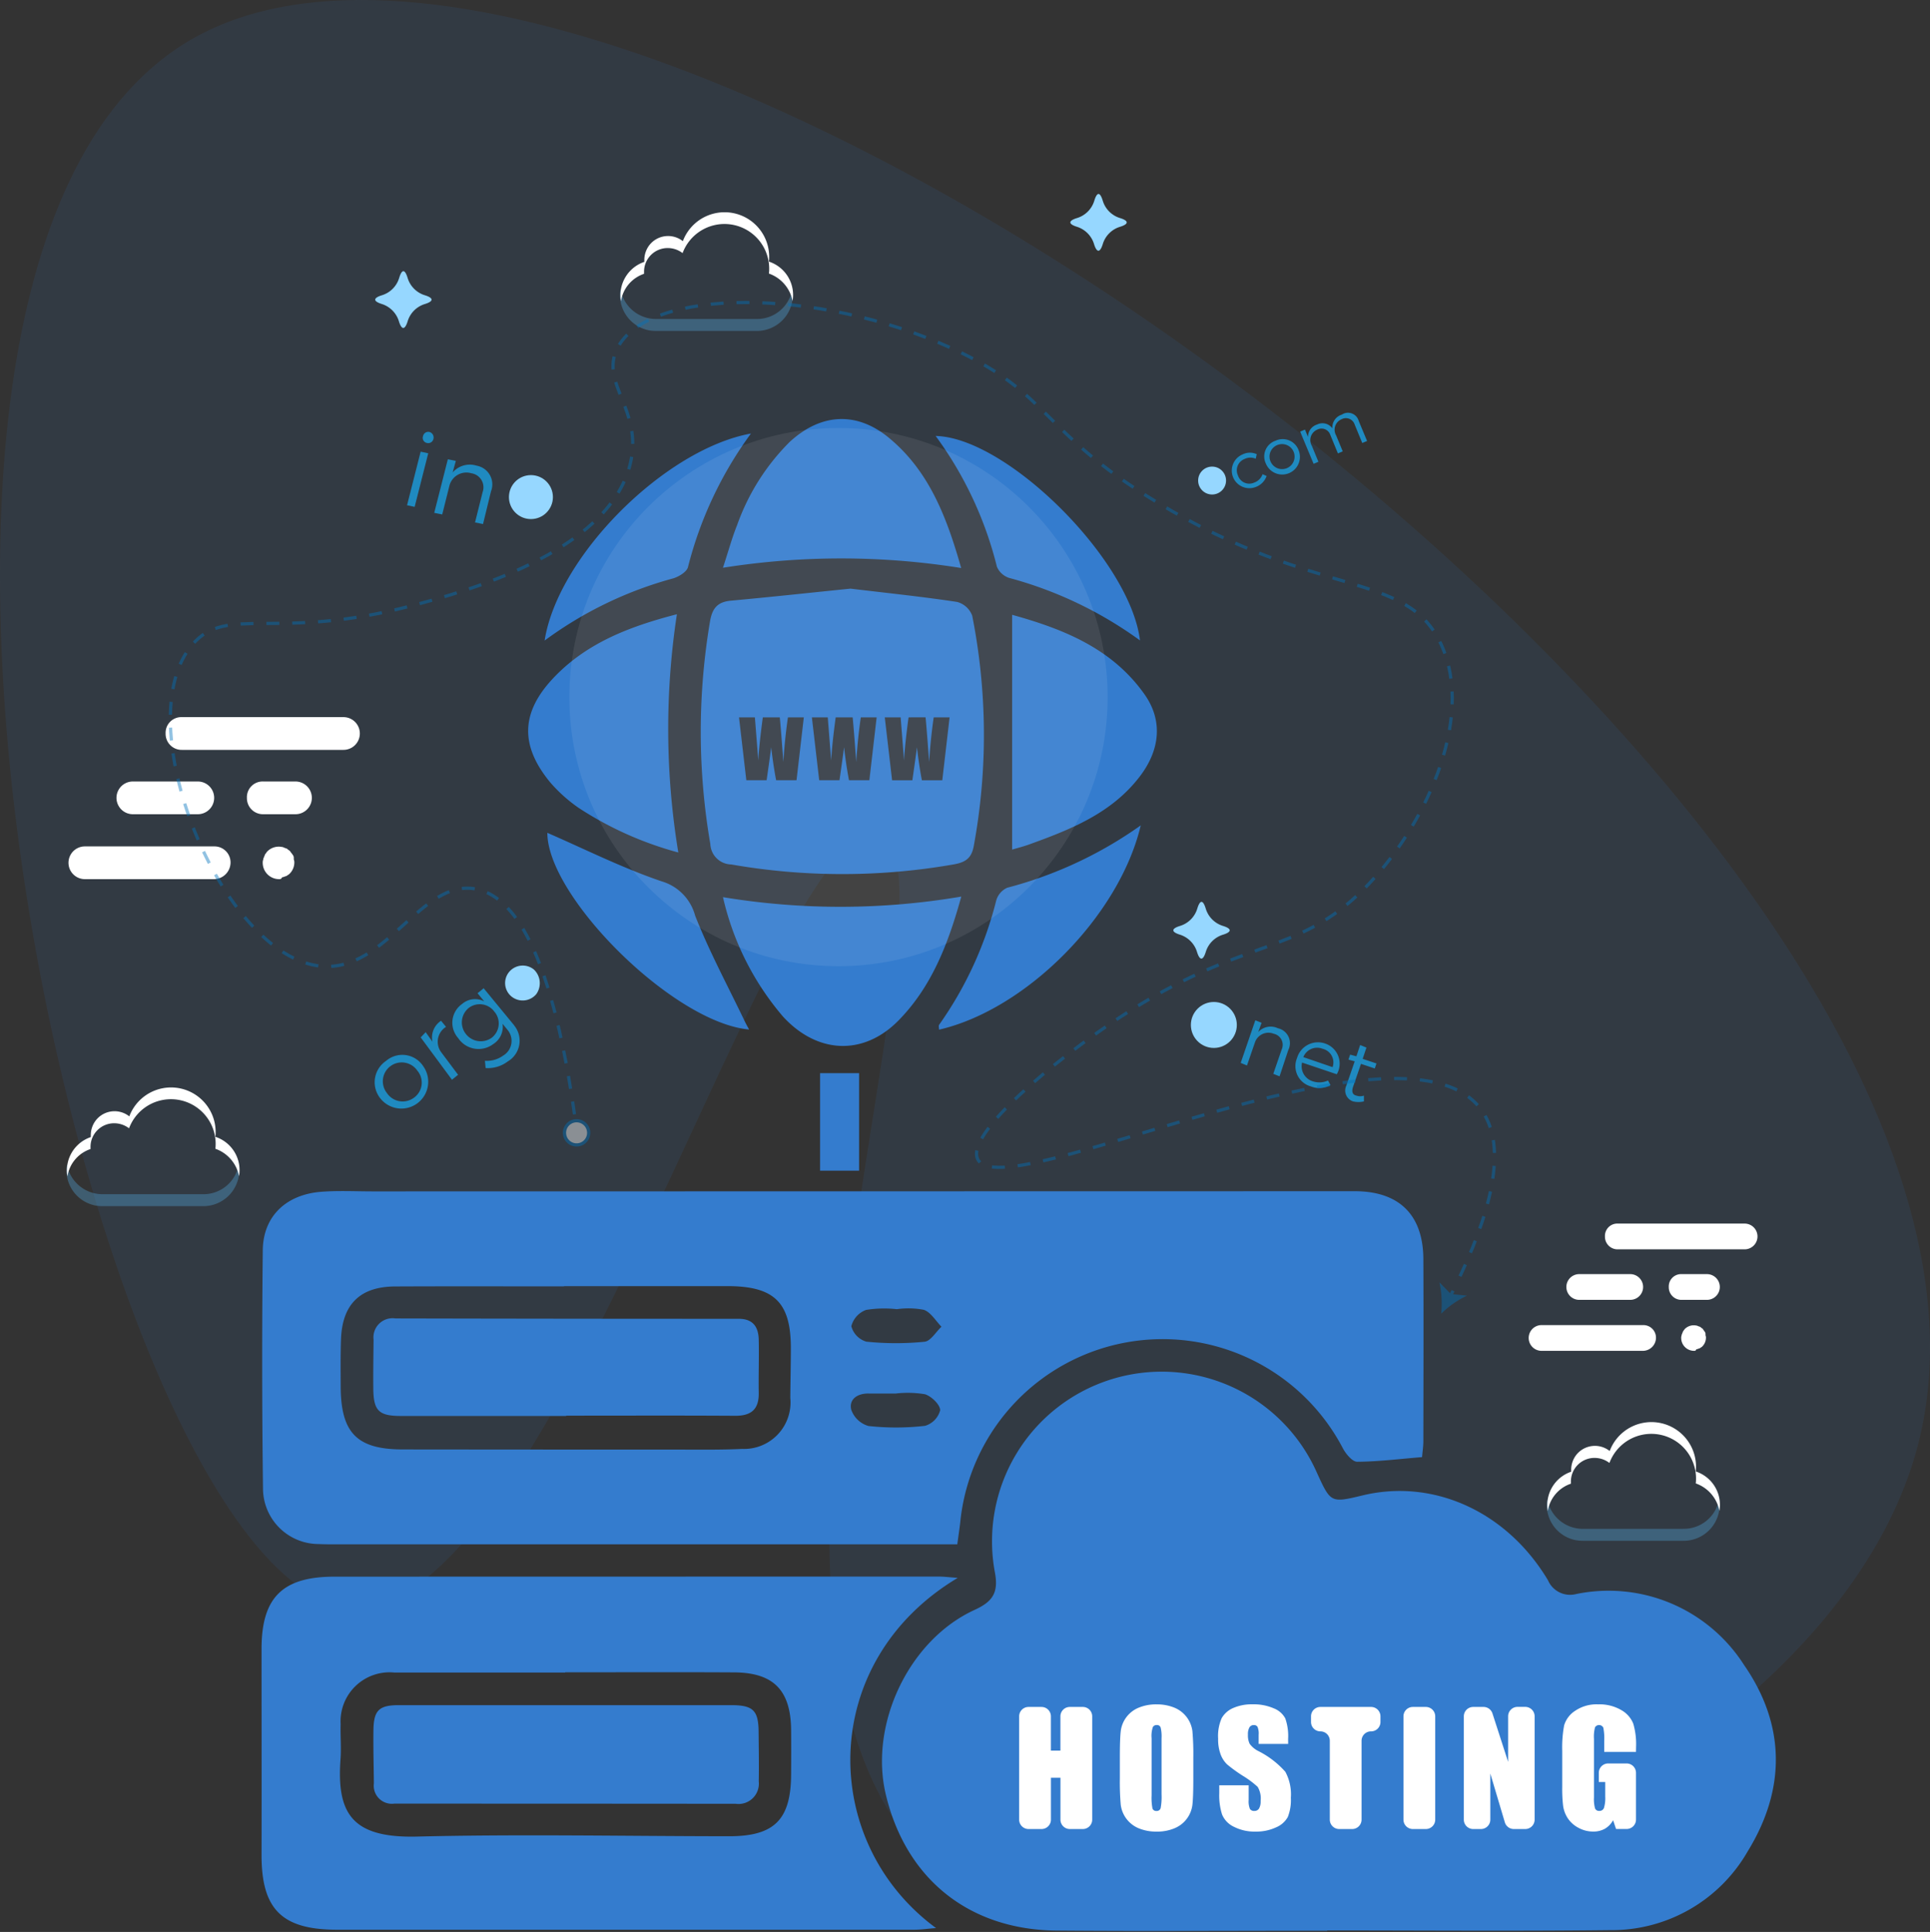
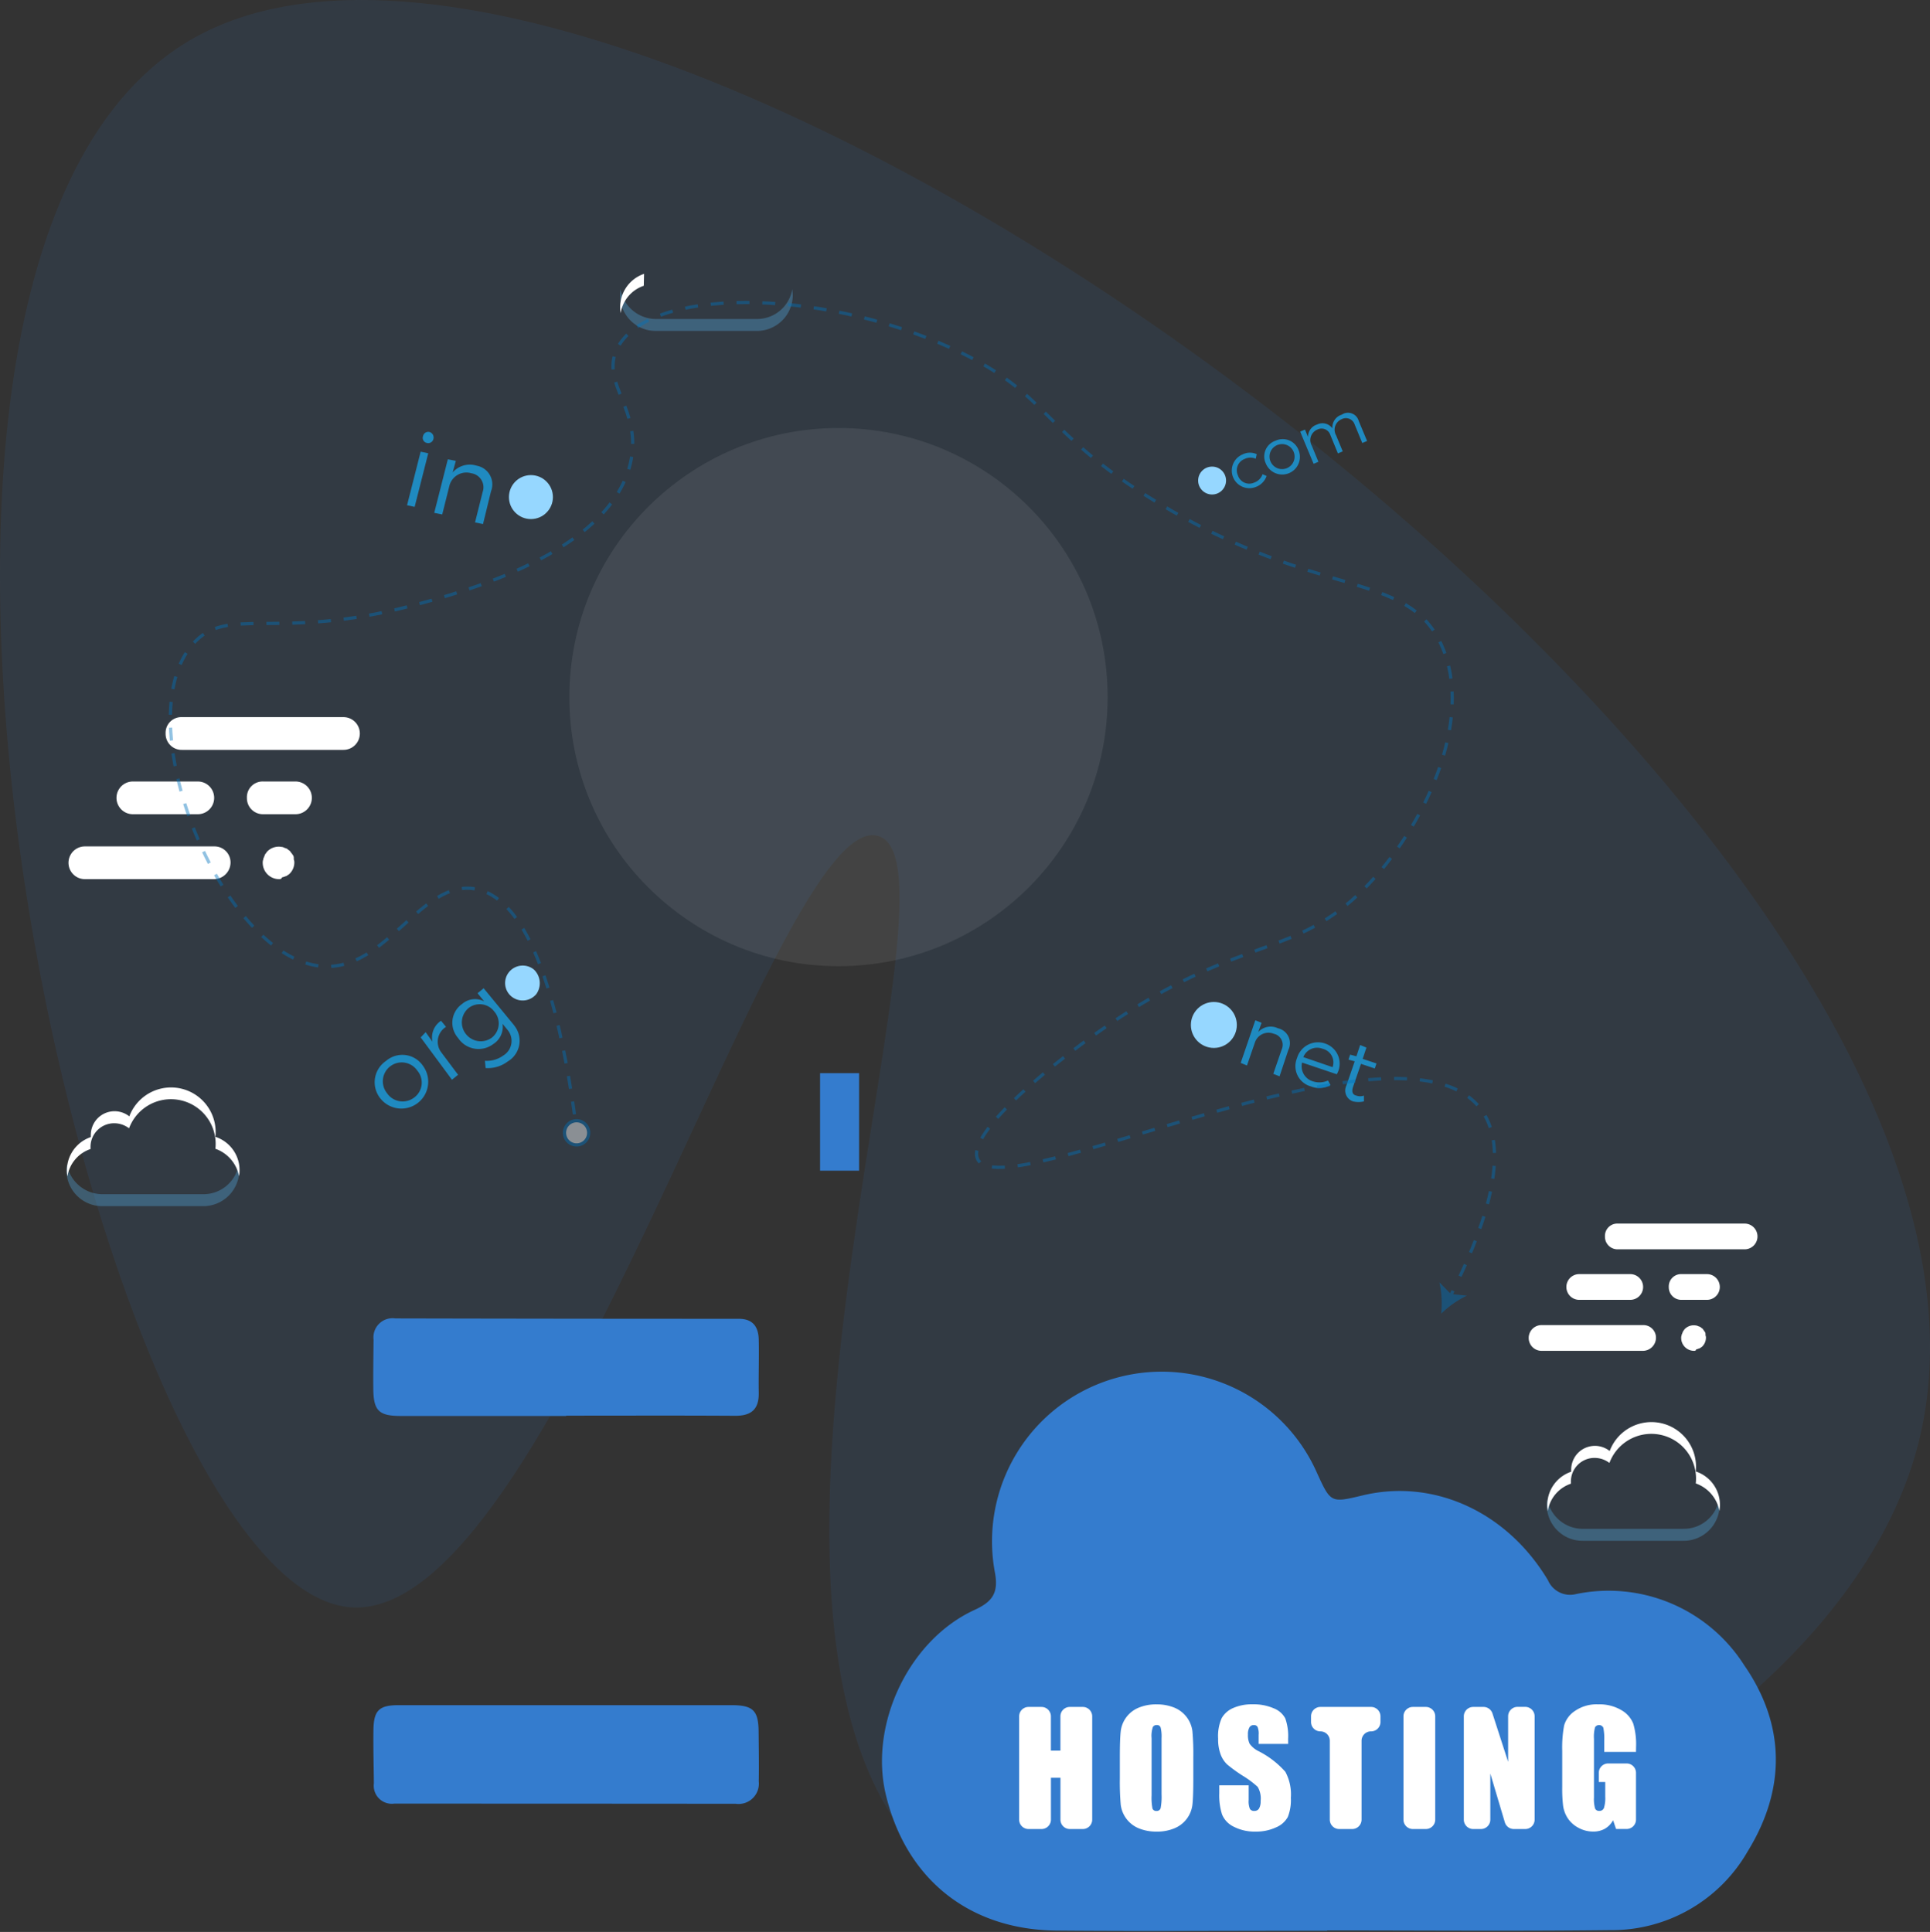
<svg xmlns="http://www.w3.org/2000/svg" width="149.928" height="150.105">
  <rect width="100%" height="100%" fill="#333333" stroke="none" />
  <defs>
    <style>.cls-3{fill:#347cce}.cls-10,.cls-2{fill:none}.cls-5{fill:#fff}.cls-6{isolation:isolate;fill:#5cbeff;opacity:.3}.cls-7{fill:#96d7ff}.cls-8{fill:#1f8ac0}.cls-10{stroke:#0071bc;stroke-miterlimit:10;stroke-width:.25px}.cls-13{fill:#0071bc}</style>
  </defs>
  <g id="Layer_2" data-name="Layer 2">
    <g id="Layer_1-2" data-name="Layer 1">
      <path d="M148.938 112.472c-7.261 27.151-56.518 46.159-74.727 33.759-22.535-15.347 2.025-79.11-6.02-81.289-7.912-2.142-25.248 61.258-41.006 59.933-19.654-1.65-43.206-104.5-12.1-121.937 34.702-19.454 146.483 62.308 133.853 109.534Z" style="opacity:.11;fill:#347cce" />
      <path class="cls-2" d="M67.462 110.794a19.568 19.568 0 0 0 4.4-.013 1.719 1.719 0 0 0 1.173-1.214c-.008-.438-.678-1.083-1.181-1.239a8.065 8.065 0 0 0-2.262-.057h-2.136c-.857-.006-1.514.444-1.334 1.25a2 2 0 0 0 1.34 1.273ZM67.3 104.241a22.332 22.332 0 0 0 4.522.006c.472-.047.877-.759 1.313-1.167-.447-.455-.819-1.113-1.36-1.311a6.334 6.334 0 0 0-2.106-.051 8.814 8.814 0 0 0-2.392.057 1.829 1.829 0 0 0-1.144 1.265 1.7 1.7 0 0 0 1.167 1.201ZM31.267 112.614q10.631.028 21.261.012c1.713 0 3.427.028 5.136-.052a3.612 3.612 0 0 0 3.73-3.96c.008-1.285.039-2.568.042-3.852.008-3.577-1.288-4.841-4.919-4.836q-6.35.009-12.7 0v.019c-4.376 0-8.751-.015-13.127.006-2.716.012-4.107 1.385-4.2 4.118-.043 1.236-.027 2.473-.019 3.71.023 3.553 1.267 4.826 4.796 4.835Zm-2.243-8.529a1.487 1.487 0 0 1 1.7-1.648q13.338.018 26.676.03c1.119 0 1.524.651 1.545 1.625.029 1.378-.023 2.758 0 4.137.02 1.272-.585 1.78-1.836 1.772-4.374-.028-8.749-.01-13.123-.01v.024H31.143c-1.7 0-2.121-.4-2.139-2.078-.014-1.285.007-2.569.02-3.852ZM57.025 129.938c-4.373-.024-8.747-.006-13.12-.006v.019H30.642a3.807 3.807 0 0 0-4.18 4.011c-.028.9.056 1.81-.009 2.709-.306 4.227.88 6.149 5.94 6.025 8.076-.2 16.161-.031 24.242-.026 3.526 0 4.81-1.292 4.825-4.834 0-1.141.006-2.282 0-3.423-.031-3.086-1.36-4.458-4.435-4.475Zm.126 10.205q-13.263-.012-26.526-.012a1.405 1.405 0 0 1-1.581-1.581c-.016-1.379-.054-2.758-.035-4.136.022-1.536.436-1.931 1.974-1.934q6.491-.01 12.979 0h12.837c1.7 0 2.119.4 2.131 2.071.008 1.283.034 2.567.011 3.85a1.579 1.579 0 0 1-1.79 1.742Z" />
      <path class="cls-3" d="M135.474 129.349a12.481 12.481 0 0 0-13.027-5.5 1.869 1.869 0 0 1-2.193-1.064c-3.186-5.34-8.893-7.924-14.4-6.6-2.479.595-2.479.595-3.57-1.8a13.182 13.182 0 0 0-25 7.772c.311 1.622-.206 2.3-1.595 2.935-5.108 2.351-8.191 8.917-6.867 14.375C70.4 146.012 75.3 149.94 82.1 150c7 .058 14 .013 21 .013v-.026c7.331 0 14.663.062 21.994-.023a12.175 12.175 0 0 0 10.668-6.115c2.981-4.837 2.955-9.832-.288-14.5Z" />
-       <path class="cls-3" d="M24.756 119.966c.618.03 1.238.02 1.857.02h47.754c.1-.775.2-1.377.256-1.983a15.8 15.8 0 0 1 29.695-5.477c.233.44.738 1.048 1.114 1.046 1.647-.011 3.292-.218 5.038-.361.035-.426.1-.841.1-1.257.007-4.712.022-9.426 0-14.139-.018-3.436-1.893-5.263-5.332-5.263l-76.264.014c-1.333 0-2.672-.071-4 .029-2.755.208-4.534 1.908-4.561 4.547q-.1 9.282.018 18.565a4.329 4.329 0 0 0 4.325 4.259Zm42.522-18.191a8.814 8.814 0 0 1 2.392-.057 6.334 6.334 0 0 1 2.106.051c.541.2.913.856 1.36 1.311-.436.408-.841 1.12-1.313 1.167a22.332 22.332 0 0 1-4.522-.006 1.7 1.7 0 0 1-1.167-1.2 1.829 1.829 0 0 1 1.144-1.266Zm.179 6.495c.712.005 1.424 0 2.136 0a8.065 8.065 0 0 1 2.262.057c.5.156 1.173.8 1.181 1.239a1.719 1.719 0 0 1-1.173 1.214 19.568 19.568 0 0 1-4.4.013 2 2 0 0 1-1.339-1.274c-.181-.805.476-1.255 1.333-1.249Zm-40.968-4.2c.094-2.733 1.485-4.106 4.2-4.118 4.376-.021 8.751-.006 13.127-.006v-.019h12.7c3.631 0 4.927 1.259 4.919 4.836 0 1.284-.034 2.567-.042 3.852a3.612 3.612 0 0 1-3.73 3.96c-1.709.08-3.423.052-5.136.052q-10.63 0-21.261-.012c-3.529-.009-4.773-1.282-4.8-4.834-.004-1.238-.02-2.475.023-3.711ZM74.4 122.594c-.713-.051-1.076-.1-1.439-.1q-23.493 0-46.985.007c-4.006 0-5.655 1.594-5.658 5.6 0 5.332.011 10.664 0 16-.01 4.244 1.578 5.83 5.87 5.83h44.844c.483 0 .966-.072 1.684-.128-9.061-6.649-9.232-20.679 1.684-27.209Zm-17.765 20.075c-8.081-.005-16.166-.171-24.242.026-5.06.124-6.246-1.8-5.94-6.025.065-.9-.019-1.807.009-2.709a3.807 3.807 0 0 1 4.18-4.011h13.263v-.019c4.373 0 8.747-.018 13.12.006 3.07.017 4.4 1.389 4.431 4.474.01 1.141.008 2.282 0 3.423-.011 3.543-1.295 4.837-4.821 4.835ZM56.8 67.164a50.149 50.149 0 0 0 17.3-.006c.976-.173 1.389-.534 1.553-1.471a47.651 47.651 0 0 0-.13-17.855 1.729 1.729 0 0 0-1.169-1.063c-2.672-.406-5.364-.684-8.285-1.034-2.971.3-6.133.646-9.3.936-1.032.095-1.441.595-1.612 1.6a51.522 51.522 0 0 0 .023 17.308 1.658 1.658 0 0 0 1.62 1.585Zm13.165-11.426.134 1.7.129 1.648q.071-1.278.351-3.351H71.9q.027.213.138 1.61l.141 1.859q.108-1.774.354-3.469h1.234l-.567 4.886h-1.586q-.218-1.125-.384-2.56-.076.615-.355 2.56H69.3l-.568-4.883Zm-5.662 0 .134 1.7.13 1.648q.071-1.278.351-3.351h1.318q.027.213.139 1.61l.14 1.859q.109-1.774.355-3.469h1.23l-.566 4.883h-1.582q-.218-1.125-.384-2.56-.076.615-.354 2.56h-1.577l-.568-4.883Zm-5.661 0 .134 1.7.129 1.648q.072-1.278.352-3.351h1.318q.027.213.138 1.61l.141 1.859q.108-1.774.354-3.469h1.234l-.566 4.883h-1.585q-.217-1.125-.384-2.56-.076.615-.354 2.56h-1.577l-.568-4.883ZM74.676 69.661a55.959 55.959 0 0 1-18.513.045 21.672 21.672 0 0 0 4.65 9.263c2.65 2.908 6.254 3.1 8.989.314 2.56-2.611 3.847-5.909 4.874-9.622ZM78.626 47.768V66.01c.4-.12.861-.233 1.3-.392 3.236-1.169 6.425-2.423 8.616-5.289 1.579-2.064 1.8-4.337.386-6.357-2.543-3.623-6.387-5.116-10.302-6.204ZM56.161 44.112a58.7 58.7 0 0 1 18.506.021c-1.143-4.032-2.523-7.565-5.618-10.119-2.528-2.085-5.306-1.894-7.713.331a17.239 17.239 0 0 0-4.073 6.448c-.395.976-.669 2.001-1.102 3.319ZM44.94 62.761a26.921 26.921 0 0 0 7.753 3.474 59.13 59.13 0 0 1-.11-18.51c-3.783.975-7.1 2.282-9.65 5.013-2.479 2.659-2.524 5.2-.207 8.03a11.814 11.814 0 0 0 2.214 1.993ZM53.443 44.066a29.953 29.953 0 0 1 4.892-10.382c-6.683 1.216-14.994 9.509-16.027 16.085a30.046 30.046 0 0 1 10.011-4.838c.434-.139 1.026-.497 1.124-.865ZM51.4 68.477c-3.074-1.045-6-2.52-8.88-3.77 0 4.961 9.772 14.745 15.67 15.282-.131-.247-.241-.44-.337-.641-1.306-2.728-2.748-5.4-3.854-8.21a3.8 3.8 0 0 0-2.599-2.661ZM78.388 44.9a30.873 30.873 0 0 1 10.17 4.858C87.8 43.5 78.225 34 72.683 33.872a28.852 28.852 0 0 1 4.759 10.159 1.556 1.556 0 0 0 .946.869ZM88.616 64.128a31.776 31.776 0 0 1-10.368 4.844 1.554 1.554 0 0 0-.857.986 28.854 28.854 0 0 1-4.433 9.658c-.06.083-.008.245-.008.385 6.788-1.568 14.01-8.851 15.666-15.873Z" />
      <path class="cls-3" d="M31.143 110.014h12.839v-.024c4.374 0 8.749-.018 13.123.01 1.251.008 1.856-.5 1.836-1.772-.022-1.379.03-2.759 0-4.137-.021-.974-.426-1.624-1.545-1.625q-13.338 0-26.676-.03a1.487 1.487 0 0 0-1.7 1.648c-.013 1.283-.034 2.567-.02 3.851.022 1.683.444 2.079 2.143 2.079ZM56.8 132.483H30.984c-1.538 0-1.952.4-1.974 1.934-.019 1.378.019 2.757.035 4.136a1.405 1.405 0 0 0 1.581 1.581q13.263 0 26.526.012a1.579 1.579 0 0 0 1.79-1.739c.023-1.283 0-2.567-.011-3.85-.013-1.67-.431-2.073-2.131-2.074ZM63.706 83.379h3.03v7.576h-3.03z" />
      <circle cx="65.137" cy="54.162" r="20.907" style="opacity:.08;isolation:isolate;fill:#fff" />
      <path class="cls-5" d="M131.6 104.954a1 1 0 0 1-1-1 .518.518 0 0 1 .034-.207c0-.069.035-.1.069-.207.035-.069.035-.1.069-.138s.069-.1.1-.137a.983.983 0 0 1 .9-.276c.069 0 .1.035.207.069s.1.034.137.069.1.069.138.1.069.1.1.138.068.1.1.138a.376.376 0 0 1 .034.206c0 .069.035.1.035.207a.962.962 0 0 1-.276.689.469.469 0 0 1-.138.1.255.255 0 0 1-.137.069 1.342 1.342 0 0 1-.207.069c-.029.111-.098.111-.165.111Zm1-3.961h-1.964a.977.977 0 0 1-1-1 .958.958 0 0 1 1-1h1.964a1 1 0 1 1 0 2Zm2.927-3.926h-9.85a.978.978 0 0 1-1-1 .959.959 0 0 1 1-1h9.85a1 1 0 0 1 0 2Zm-8.886 3.926h-3.961a1 1 0 1 1 0-2h3.961a1 1 0 1 1 0 2Zm1 3.961h-7.888a1 1 0 0 1 0-2h7.888a.978.978 0 0 1 1 1 1.022 1.022 0 0 1-1.004 1ZM21.681 68.306a1.272 1.272 0 0 1-1.272-1.272.647.647 0 0 1 .044-.263c0-.088.044-.132.087-.263.044-.088.044-.132.088-.176s.088-.131.132-.175a1.251 1.251 0 0 1 1.14-.351c.088 0 .132.044.263.088s.132.043.176.087.131.088.175.132.088.131.132.175.088.132.131.176a.471.471 0 0 1 .044.263c0 .088.044.131.044.263a1.221 1.221 0 0 1-.351.877.6.6 0 0 1-.175.132.334.334 0 0 1-.176.088 1.916 1.916 0 0 1-.263.087c-.044.132-.131.132-.219.132Zm1.272-5.044h-2.5a1.245 1.245 0 0 1-1.272-1.272 1.22 1.22 0 0 1 1.272-1.272h2.5a1.272 1.272 0 1 1 0 2.544Zm3.728-5H14.137a1.246 1.246 0 0 1-1.272-1.272 1.22 1.22 0 0 1 1.272-1.272h12.544a1.272 1.272 0 0 1 0 2.544Zm-11.316 5h-5.044a1.272 1.272 0 0 1 0-2.544h5.044a1.272 1.272 0 1 1 0 2.544Zm1.272 5.044H6.593a1.272 1.272 0 0 1 0-2.544h10.044a1.245 1.245 0 0 1 1.272 1.272 1.3 1.3 0 0 1-1.272 1.272Z" />
      <path class="cls-6" d="M15.8 92.784H7.94a2.805 2.805 0 0 1-2.74-2.312 2.788 2.788 0 0 0 2.25 3.2 3.933 3.933 0 0 0 .5.041h7.85a2.792 2.792 0 0 0 2.786-2.744 3.934 3.934 0 0 0-.041-.5 2.772 2.772 0 0 1-2.745 2.315Z" />
      <path class="cls-5" d="M7.032 89.275v-.165a1.833 1.833 0 0 1 1.858-1.837 1.9 1.9 0 0 1 1.135.392 3.473 3.473 0 0 1 6.707 1.59 2.828 2.828 0 0 1 1.837 2.125 2.724 2.724 0 0 0-1.837-3.054 3.464 3.464 0 0 0-6.687-1.589 1.845 1.845 0 0 0-2.6.309 1.891 1.891 0 0 0-.392 1.135v.166A2.734 2.734 0 0 0 5.237 91.4a2.68 2.68 0 0 1 1.8-2.126Z" />
      <path class="cls-6" d="M58.8 24.784h-7.86a2.805 2.805 0 0 1-2.74-2.312 2.788 2.788 0 0 0 2.25 3.2 3.933 3.933 0 0 0 .495.041H58.8a2.792 2.792 0 0 0 2.786-2.744 3.934 3.934 0 0 0-.041-.5 2.772 2.772 0 0 1-2.745 2.315Z" />
-       <path class="cls-5" d="M50.032 21.275v-.165a1.833 1.833 0 0 1 1.858-1.837 1.9 1.9 0 0 1 1.135.392 3.473 3.473 0 0 1 6.707 1.59 2.828 2.828 0 0 1 1.837 2.125 2.724 2.724 0 0 0-1.837-3.054 3.464 3.464 0 0 0-6.687-1.589 1.845 1.845 0 0 0-2.6.309 1.891 1.891 0 0 0-.392 1.135v.166a2.734 2.734 0 0 0-1.816 3.053 2.68 2.68 0 0 1 1.795-2.126Z" />
+       <path class="cls-5" d="M50.032 21.275v-.165v.166a2.734 2.734 0 0 0-1.816 3.053 2.68 2.68 0 0 1 1.795-2.126Z" />
      <path class="cls-6" d="M130.8 118.784h-7.86a2.805 2.805 0 0 1-2.745-2.312 2.788 2.788 0 0 0 2.25 3.2 3.933 3.933 0 0 0 .5.041h7.855a2.792 2.792 0 0 0 2.786-2.744 3.934 3.934 0 0 0-.041-.5 2.772 2.772 0 0 1-2.745 2.312Z" />
      <path class="cls-5" d="M122.032 115.275v-.165a1.833 1.833 0 0 1 1.858-1.837 1.9 1.9 0 0 1 1.135.392 3.473 3.473 0 0 1 6.707 1.59 2.828 2.828 0 0 1 1.837 2.125 2.724 2.724 0 0 0-1.837-3.054 3.464 3.464 0 0 0-6.687-1.589 1.845 1.845 0 0 0-2.6.309 1.891 1.891 0 0 0-.392 1.135v.166a2.734 2.734 0 0 0-1.816 3.054 2.68 2.68 0 0 1 1.8-2.126Z" />
-       <path class="cls-7" d="M85.663 15.586a2.014 2.014 0 0 0 1.359 1.36c.671.211.671.46 0 .671a2.014 2.014 0 0 0-1.359 1.36c-.211.67-.46.67-.671 0a2.026 2.026 0 0 0-1.341-1.36c-.67-.211-.67-.46 0-.671a2.014 2.014 0 0 0 1.36-1.36c.211-.686.441-.686.652 0ZM93.663 70.586a2.014 2.014 0 0 0 1.359 1.36c.671.211.671.46 0 .671a2.014 2.014 0 0 0-1.359 1.36c-.211.67-.46.67-.671 0a2.026 2.026 0 0 0-1.341-1.36c-.67-.211-.67-.46 0-.671a2.014 2.014 0 0 0 1.36-1.36c.211-.686.441-.686.652 0ZM31.663 21.586a2.014 2.014 0 0 0 1.359 1.36c.671.211.671.46 0 .671a2.014 2.014 0 0 0-1.359 1.36c-.211.67-.46.67-.671 0a2.026 2.026 0 0 0-1.341-1.36c-.67-.211-.67-.46 0-.671a2.014 2.014 0 0 0 1.36-1.36c.211-.686.441-.686.652 0Z" />
      <circle class="cls-7" cx="94.159" cy="37.337" r="1.084" />
      <circle class="cls-7" cx="94.159" cy="37.337" r=".552" />
      <path class="cls-8" d="m97.627 35.288-.079.355a1.026 1.026 0 0 0-.867.019.942.942 0 0 0-.512 1.281.922.922 0 0 0 1.261.552 1.061 1.061 0 0 0 .65-.65l.315.137a1.4 1.4 0 0 1-.827.848 1.365 1.365 0 0 1-1.045-2.522 1.274 1.274 0 0 1 1.104-.02Zm3.251-.315a1.374 1.374 0 1 1-2.542 1.044 1.286 1.286 0 0 1 .749-1.774 1.316 1.316 0 0 1 1.793.73Zm-2.167.906a.972.972 0 1 0 .512-1.3.963.963 0 0 0-.512 1.3Zm6.837-3.173.651 1.557-.375.158-.591-1.439a.714.714 0 0 0-1.005-.414.883.883 0 0 0-.433 1.262l.512 1.241-.374.158-.592-1.439a.713.713 0 0 0-1-.414.884.884 0 0 0-.434 1.262l.512 1.241-.374.158L101 33.534l.374-.158.236.572a1 1 0 0 1 .71-.966.939.939 0 0 1 1.182.3 1.036 1.036 0 0 1 .729-1.064.866.866 0 0 1 1.32.492Z" />
      <circle class="cls-7" cx="94.296" cy="79.635" r="1.785" />
      <path class="cls-7" d="M94.3 80.544a.909.909 0 1 1 .909-.909.978.978 0 0 1-.909.909Z" />
      <path class="cls-8" d="m100.078 81.583-.678 2.044-.487-.194.649-1.883a.881.881 0 0 0-.617-1.233 1.106 1.106 0 0 0-1.46.681l-.617 1.786-.487-.2 1.136-3.311.487.195-.26.714a1.319 1.319 0 0 1 1.526-.292 1.187 1.187 0 0 1 .811 1.688Zm3.765 1.882-2.694-.909a1.222 1.222 0 0 0 .844 1.461 1.612 1.612 0 0 0 1.169-.065l.194.357a1.766 1.766 0 0 1-1.525.1 1.632 1.632 0 0 1-1.071-2.209 1.691 1.691 0 0 1 2.24-1.1 1.644 1.644 0 0 1 .844 2.369Zm-.324-.552a1.091 1.091 0 0 0-.779-1.428 1.148 1.148 0 0 0-1.493.649Zm2.434 2.662a1.849 1.849 0 0 1-.844 0 .889.889 0 0 1-.519-1.233l.649-1.883-.487-.13.13-.389.487.13.292-.877.487.2-.292.876 1.071.357-.13.39-1.071-.357-.617 1.785c-.13.389-.032.617.26.681a.9.9 0 0 0 .584 0v.455Z" />
      <circle class="cls-7" cx="41.244" cy="38.622" r="1.708" />
      <path class="cls-8" d="m31.621 39.257 1.056-4.163.59.124-1.056 4.163Zm2.05-5.157a.413.413 0 0 1-.528.311.4.4 0 0 1-.28-.528.413.413 0 0 1 .528-.311.444.444 0 0 1 .28.528Zm4.473 4.069-.621 2.548-.621-.125.59-2.361a1.1 1.1 0 0 0-.87-1.459 1.359 1.359 0 0 0-1.708.962l-.56 2.237-.621-.124 1.056-4.163.622.125-.249.9a1.764 1.764 0 0 1 1.864-.528 1.476 1.476 0 0 1 1.118 1.988Z" />
      <path class="cls-7" d="M41.47 75.324a1.376 1.376 0 0 0-1.917.189 1.35 1.35 0 0 0 .189 1.917 1.377 1.377 0 0 0 1.917-.189 1.462 1.462 0 0 0-.189-1.917Z" />
      <path class="cls-7" d="M40.225 76.841a.681.681 0 1 1 .958-.094.761.761 0 0 1-.958.094Z" />
      <path class="cls-8" d="M32.872 82.83a2.084 2.084 0 0 1-3.341 2.491 2 2 0 0 1 .456-2.891 1.937 1.937 0 0 1 2.885.4Zm-2.811 2.1a1.468 1.468 0 0 0 2.085.365 1.435 1.435 0 0 0 .277-2.105 1.468 1.468 0 1 0-2.362 1.74Zm3.536-3.99a1.547 1.547 0 0 1 .665-1.631l.388.474a1.358 1.358 0 0 0-.375 1.972l1.31 1.75-.474.388-2.43-3.29.387-.408Zm6.335-1.278a1.868 1.868 0 0 1-.492 2.81 2.547 2.547 0 0 1-1.715.51l-.055-.564a2.152 2.152 0 0 0 1.413-.4 1.326 1.326 0 0 0 .344-2l-.388-.474a1.586 1.586 0 0 1-.727 1.58 1.9 1.9 0 0 1-2.722-.473 1.787 1.787 0 0 1 .309-2.649 1.541 1.541 0 0 1 1.717-.2l-.518-.632.474-.388 2.36 2.87Zm-1.5-1.02a1.408 1.408 0 0 0-2-.344 1.447 1.447 0 0 0-.257 2.018 1.464 1.464 0 0 0 2.023.313 1.407 1.407 0 0 0 .239-1.99Z" />
      <g style="opacity:.43">
        <path class="cls-10" d="m44.828 88.066-.065-.5" />
        <path d="M44.626 86.576a92.668 92.668 0 0 0-.556-3.469" style="stroke-dasharray:1.003 1.003 1.003 1.003;stroke:#0071bc;stroke-miterlimit:10;stroke-width:.25px;fill:none" />
        <path d="M43.979 82.614c-1.306-6.951-3.436-12.87-7.026-13.545-4.26-.8-6.935 6.465-12 6-7.756-.711-15.168-19-10-25 2.686-3.116 6.454-.227 17-3 3.765-.989 15.279-4.016 17-11 1.038-4.211-2.375-6.251-1-9 2.367-4.729 15.526-4.782 26 0 7.775 3.55 6.776 6.435 16 12 12.547 7.571 19.324 5.207 22 11 2.7 5.856-1.394 14.385-6 19-5.241 5.251-9.41 3.7-19 10-5.006 3.289-11.968 9.03-11 11 1.92 3.91 32.646-11.977 39-4 2.394 3 .671 8.572-1.855 13.765" style="stroke-dasharray:1.003 1.003 1.003 1.003 1.003 1.003;stroke:#0071bc;stroke-miterlimit:10;stroke-width:.25px;fill:none" />
        <path class="cls-10" d="M112.875 100.285q-.111.225-.224.447" />
        <path class="cls-5" d="M45.72 87.874a.94.94 0 1 1-1.072-.786.94.94 0 0 1 1.072.786Z" />
        <path class="cls-13" d="M45.844 87.855a1.065 1.065 0 1 0-.891 1.214 1.067 1.067 0 0 0 .891-1.214c-.09-.581.089.58 0 0Zm-1.858.286a.815.815 0 1 1 .929.681.816.816 0 0 1-.929-.681c-.069-.441.068.444 0 0ZM111.953 102.069a7.55 7.55 0 0 0-.137-2.441l.882.906 1.257.131a7.558 7.558 0 0 0-2.002 1.404Z" />
      </g>
      <path class="cls-5" d="M84.846 133.352v8.027a.729.729 0 0 1-.73.729h-1.008a.729.729 0 0 1-.729-.729v-3.255h-.739v3.255a.729.729 0 0 1-.729.729H79.9a.729.729 0 0 1-.729-.729v-8.027a.729.729 0 0 1 .729-.73h1.008a.729.729 0 0 1 .729.73v2.663h.739v-2.663a.729.729 0 0 1 .729-.73h1.008a.73.73 0 0 1 .733.73ZM92.7 138.177q0 1.429-.067 2.024a2.268 2.268 0 0 1-1.38 1.843 3.482 3.482 0 0 1-1.406.264 3.58 3.58 0 0 1-1.369-.249 2.286 2.286 0 0 1-1.415-1.832 20.3 20.3 0 0 1-.07-2.05v-1.623q0-1.429.067-2.025a2.268 2.268 0 0 1 1.38-1.843 3.5 3.5 0 0 1 1.407-.263 3.578 3.578 0 0 1 1.368.249 2.283 2.283 0 0 1 1.415 1.831 20.024 20.024 0 0 1 .07 2.051Zm-2.467-3.117a2.936 2.936 0 0 0-.073-.847.292.292 0 0 0-.3-.185.337.337 0 0 0-.3.15 2.124 2.124 0 0 0-.1.882v4.429a4.365 4.365 0 0 0 .067 1.02.294.294 0 0 0 .314.193.3.3 0 0 0 .322-.223 4.687 4.687 0 0 0 .07-1.06ZM100.067 135.493h-2.291v-.7a1.374 1.374 0 0 0-.088-.627.322.322 0 0 0-.293-.135.375.375 0 0 0-.337.182 1.056 1.056 0 0 0-.114.551 1.561 1.561 0 0 0 .129.716 1.867 1.867 0 0 0 .7.58 7.031 7.031 0 0 1 2.076 1.6 3.682 3.682 0 0 1 .427 2.022 3.554 3.554 0 0 1-.237 1.494 1.855 1.855 0 0 1-.917.805 3.622 3.622 0 0 1-1.582.326 3.534 3.534 0 0 1-1.69-.375 1.837 1.837 0 0 1-.917-.956 4.877 4.877 0 0 1-.217-1.646v-.621H97v1.154a1.532 1.532 0 0 0 .1.686.376.376 0 0 0 .343.152.4.4 0 0 0 .366-.193 1.1 1.1 0 0 0 .121-.574 1.781 1.781 0 0 0-.229-1.1 7.3 7.3 0 0 0-1.154-.862 11.343 11.343 0 0 1-1.219-.884 2.081 2.081 0 0 1-.5-.762 3.347 3.347 0 0 1-.2-1.242 3.441 3.441 0 0 1 .278-1.594 1.867 1.867 0 0 1 .9-.788 3.594 3.594 0 0 1 1.5-.284 3.909 3.909 0 0 1 1.638.31 1.711 1.711 0 0 1 .9.783 4.125 4.125 0 0 1 .22 1.6ZM107.238 133.352v.439a.729.729 0 0 1-.729.729h-.009a.73.73 0 0 0-.73.73v6.129a.729.729 0 0 1-.729.729h-1.008a.729.729 0 0 1-.73-.729v-6.129a.729.729 0 0 0-.729-.73.729.729 0 0 1-.73-.729v-.439a.73.73 0 0 1 .73-.73h3.932a.729.729 0 0 1 .732.73ZM111.492 133.352v8.027a.729.729 0 0 1-.729.729h-1.008a.729.729 0 0 1-.73-.729v-8.027a.73.73 0 0 1 .73-.73h1.008a.73.73 0 0 1 .729.73ZM119.214 133.352v8.027a.729.729 0 0 1-.73.729h-.884a.73.73 0 0 1-.7-.521l-1.128-3.791v3.583a.729.729 0 0 1-.729.729h-.6a.729.729 0 0 1-.729-.729v-8.027a.729.729 0 0 1 .729-.73h.8a.73.73 0 0 1 .694.5l1.219 3.767v-3.542a.73.73 0 0 1 .73-.73h.6a.73.73 0 0 1 .728.735ZM127.088 136.114h-2.467v-.861a4.334 4.334 0 0 0-.07-1.02.369.369 0 0 0-.645-.029 2.85 2.85 0 0 0-.082.9v4.553a2.7 2.7 0 0 0 .082.841.319.319 0 0 0 .328.2.361.361 0 0 0 .366-.228 2.663 2.663 0 0 0 .1-.891v-1.125h-.5v-.712a.729.729 0 0 1 .73-.729h1.429a.729.729 0 0 1 .73.729v3.633a.729.729 0 0 1-.73.729h-.82l-.229-.679a1.724 1.724 0 0 1-.635.659 1.805 1.805 0 0 1-.907.22 2.358 2.358 0 0 1-1.164-.3 2.232 2.232 0 0 1-.824-.747 2.364 2.364 0 0 1-.351-.935 11.174 11.174 0 0 1-.071-1.468v-2.818a9.42 9.42 0 0 1 .147-1.975 2.024 2.024 0 0 1 .841-1.128 2.948 2.948 0 0 1 1.8-.512 3.344 3.344 0 0 1 1.8.445 2.105 2.105 0 0 1 .932 1.058 5.615 5.615 0 0 1 .217 1.778Z" />
    </g>
  </g>
</svg>